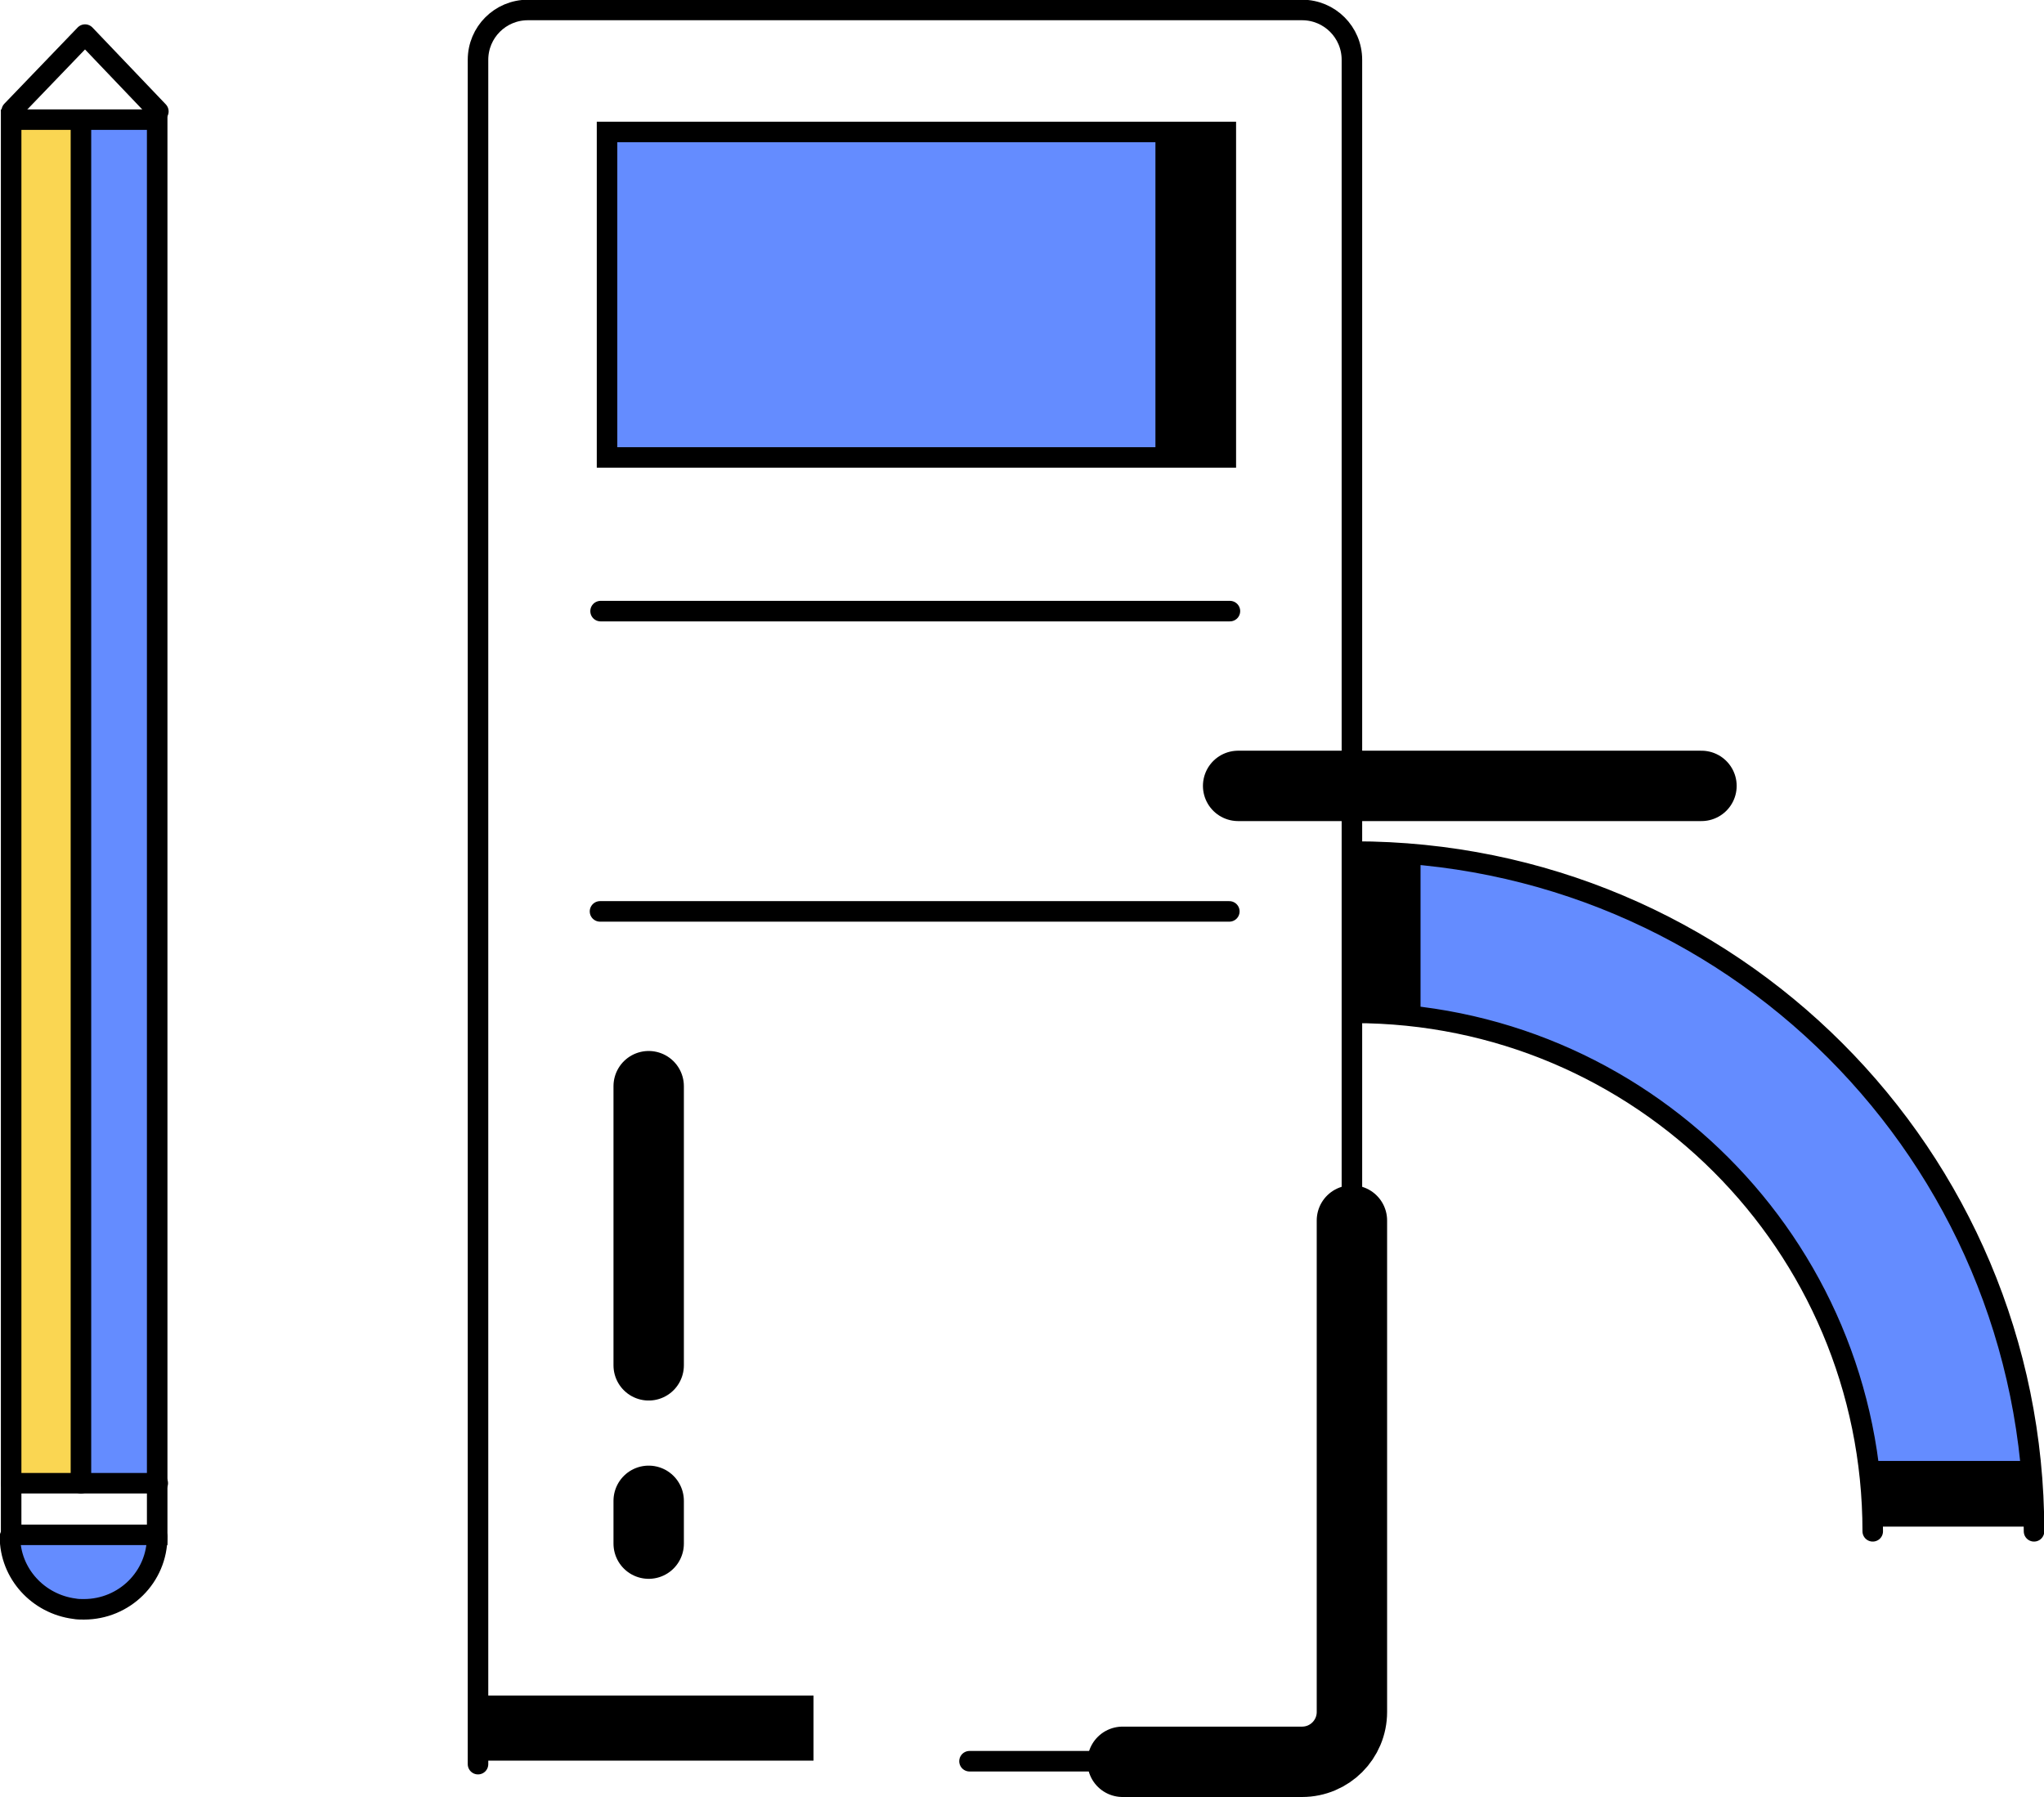
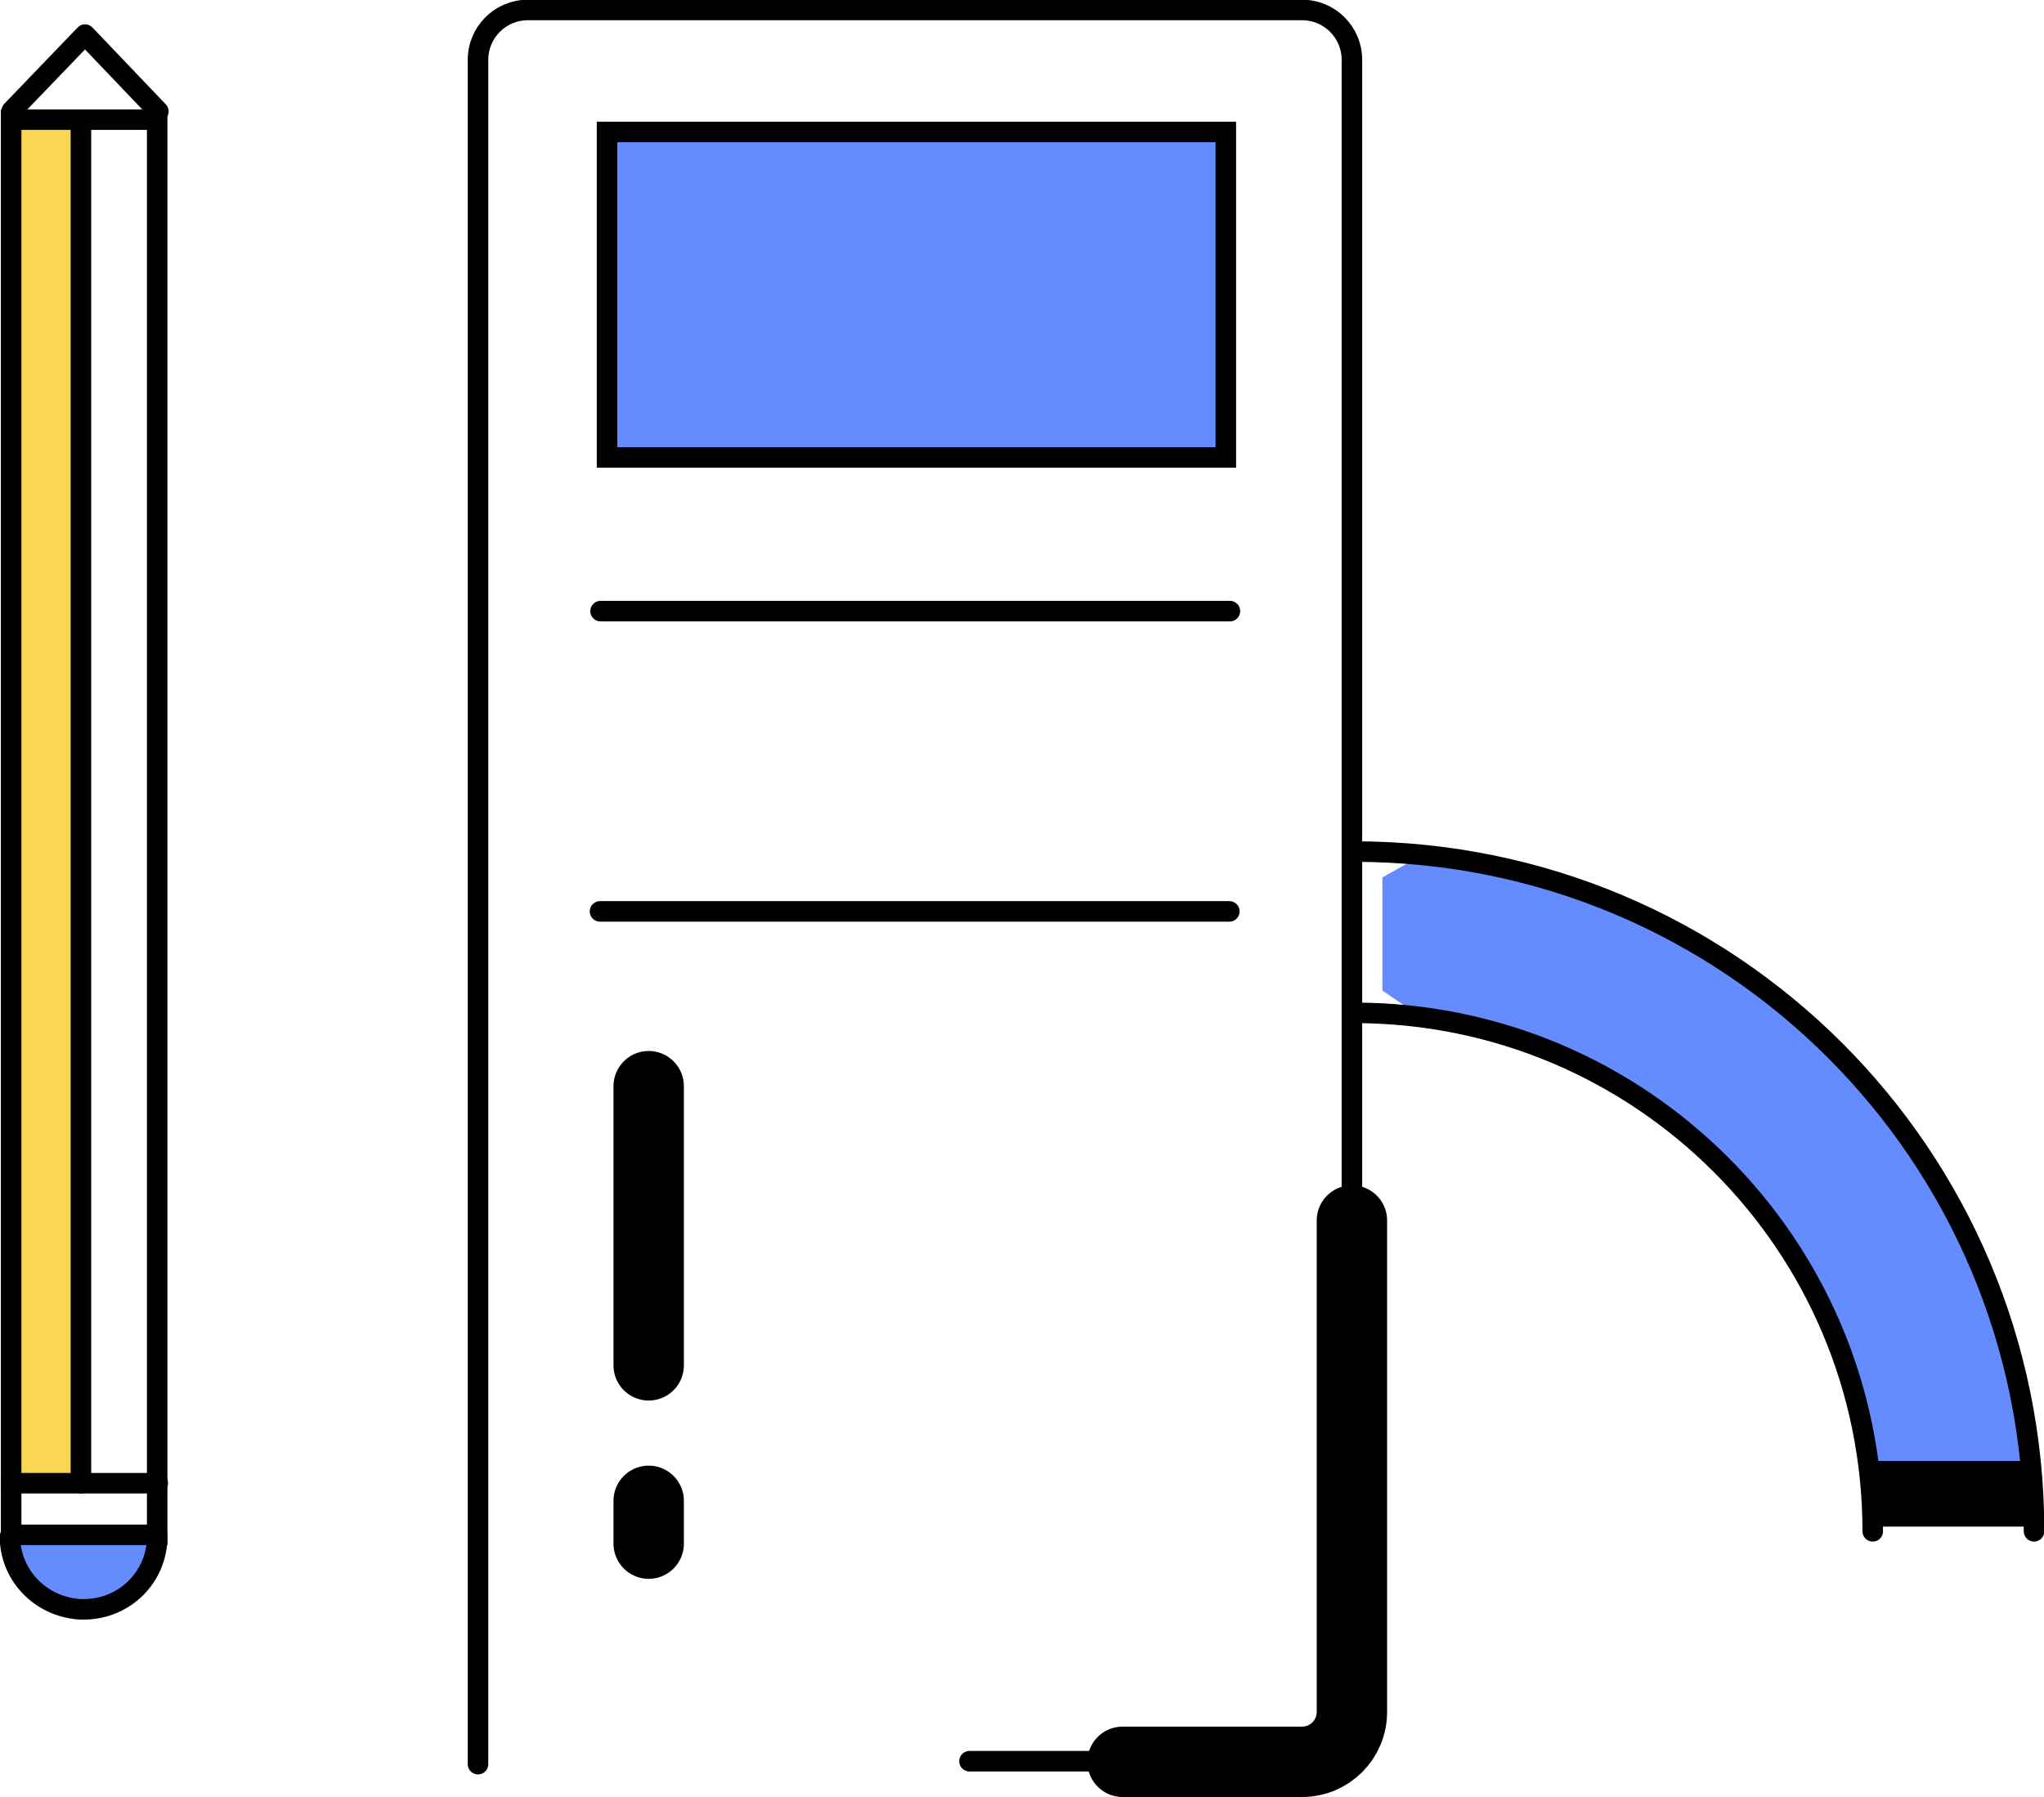
<svg xmlns="http://www.w3.org/2000/svg" version="1.1" id="Layer_2_00000145059366548460330900000017679578227415649425_" x="0px" y="0px" viewBox="0 0 348.5 306.4" style="enable-background:new 0 0 348.5 306.4;" xml:space="preserve">
  <style type="text/css">
	.st0{fill:#648CFF;}
	.st1{fill:none;stroke:#000000;stroke-width:3.5;stroke-linecap:round;stroke-miterlimit:10;}
	.st2{fill:none;stroke:#000000;stroke-width:12;stroke-linecap:round;stroke-miterlimit:10;}
	.st3{fill:#FAD652;}
	.st4{fill:none;stroke:#000000;stroke-width:3.5;stroke-linecap:round;stroke-linejoin:round;}
</style>
  <g id="Layer_2-2">
    <g id="Dots">
      <rect x="103.5" y="22.5" class="st0" width="105.5" height="55.5" />
      <polyline class="st0" points="262.6,149.6 242.3,145.9 235.7,149.6 235.7,168.9 242.3,173.4 273.4,183.6 292.2,196.3 303.1,210.1     311.6,225.1 317.8,244.9 320,252.4 333.4,255.4 344.9,250.9 344.9,242.2 342.2,228.8 333.4,207 322.2,189.8 303.1,170.5     285,158.7 265.9,151.3 262.6,149.6   " />
    </g>
    <g id="Artwork">
      <line class="st1" x1="102.4" y1="104.2" x2="209.7" y2="104.2" />
      <rect x="103.5" y="22.5" class="st1" width="105.5" height="55.5" />
      <path class="st1" d="M319.3,261.1c0-48.9-39.6-88.4-88.4-88.4" />
      <path class="st1" d="M346.8,261.1c0-64.1-51.8-115.9-115.9-115.9" />
      <path class="st1" d="M81.5,300.8V10.2c0-4.7,3.8-8.5,8.5-8.5h132c4.7,0,8.5,3.8,8.5,8.5v281.6c0,4.7-3.8,8.5-8.5,8.5h-56.7" />
      <path class="st2" d="M230.5,208.1v83.8c0,4.7-3.8,8.5-8.5,8.5h-30.6" />
      <rect x="320" y="249.1" width="26.7" height="11.2" />
-       <rect x="231.1" y="145.9" width="11.1" height="26.7" />
-       <rect x="197" y="24" width="11.1" height="54.1" />
-       <rect x="81.5" y="289.1" width="57.2" height="11.1" />
-       <line class="st2" x1="211.1" y1="134" x2="290.1" y2="134" />
      <g>
        <line class="st2" x1="110.6" y1="185.2" x2="110.6" y2="232.8" />
        <line class="st2" x1="110.6" y1="255.9" x2="110.6" y2="263.2" />
      </g>
    </g>
    <line class="st1" x1="102.3" y1="155.4" x2="209.6" y2="155.4" />
    <g id="Dots-2">
      <polyline class="st0" points="2,261.7 2,265.9 5.1,270.2 8.2,272.7 11.5,272.7 15.9,273.4 21.4,272.3 24.7,268.9 26.9,262     1.6,261.8   " />
-       <rect x="13.8" y="20.5" class="st0" width="13.1" height="232.4" />
      <rect x="1.9" y="20.4" class="st3" width="11.9" height="232.5" />
    </g>
    <g id="Artwork-2">
      <rect x="1.9" y="20.4" class="st1" width="24.9" height="241.3" />
      <polyline class="st4" points="2,18.9 14.5,5.9 27,19   " />
      <path class="st1" d="M26.8,262c0,6.9-5.6,12.4-12.5,12.4c-0.5,0-1.1,0-1.6-0.1c-6.2-0.8-11-6-11-12.3" />
      <line class="st1" x1="1.9" y1="252.9" x2="26.9" y2="252.9" />
      <line class="st1" x1="13.8" y1="20.5" x2="13.8" y2="252.9" />
    </g>
  </g>
</svg>